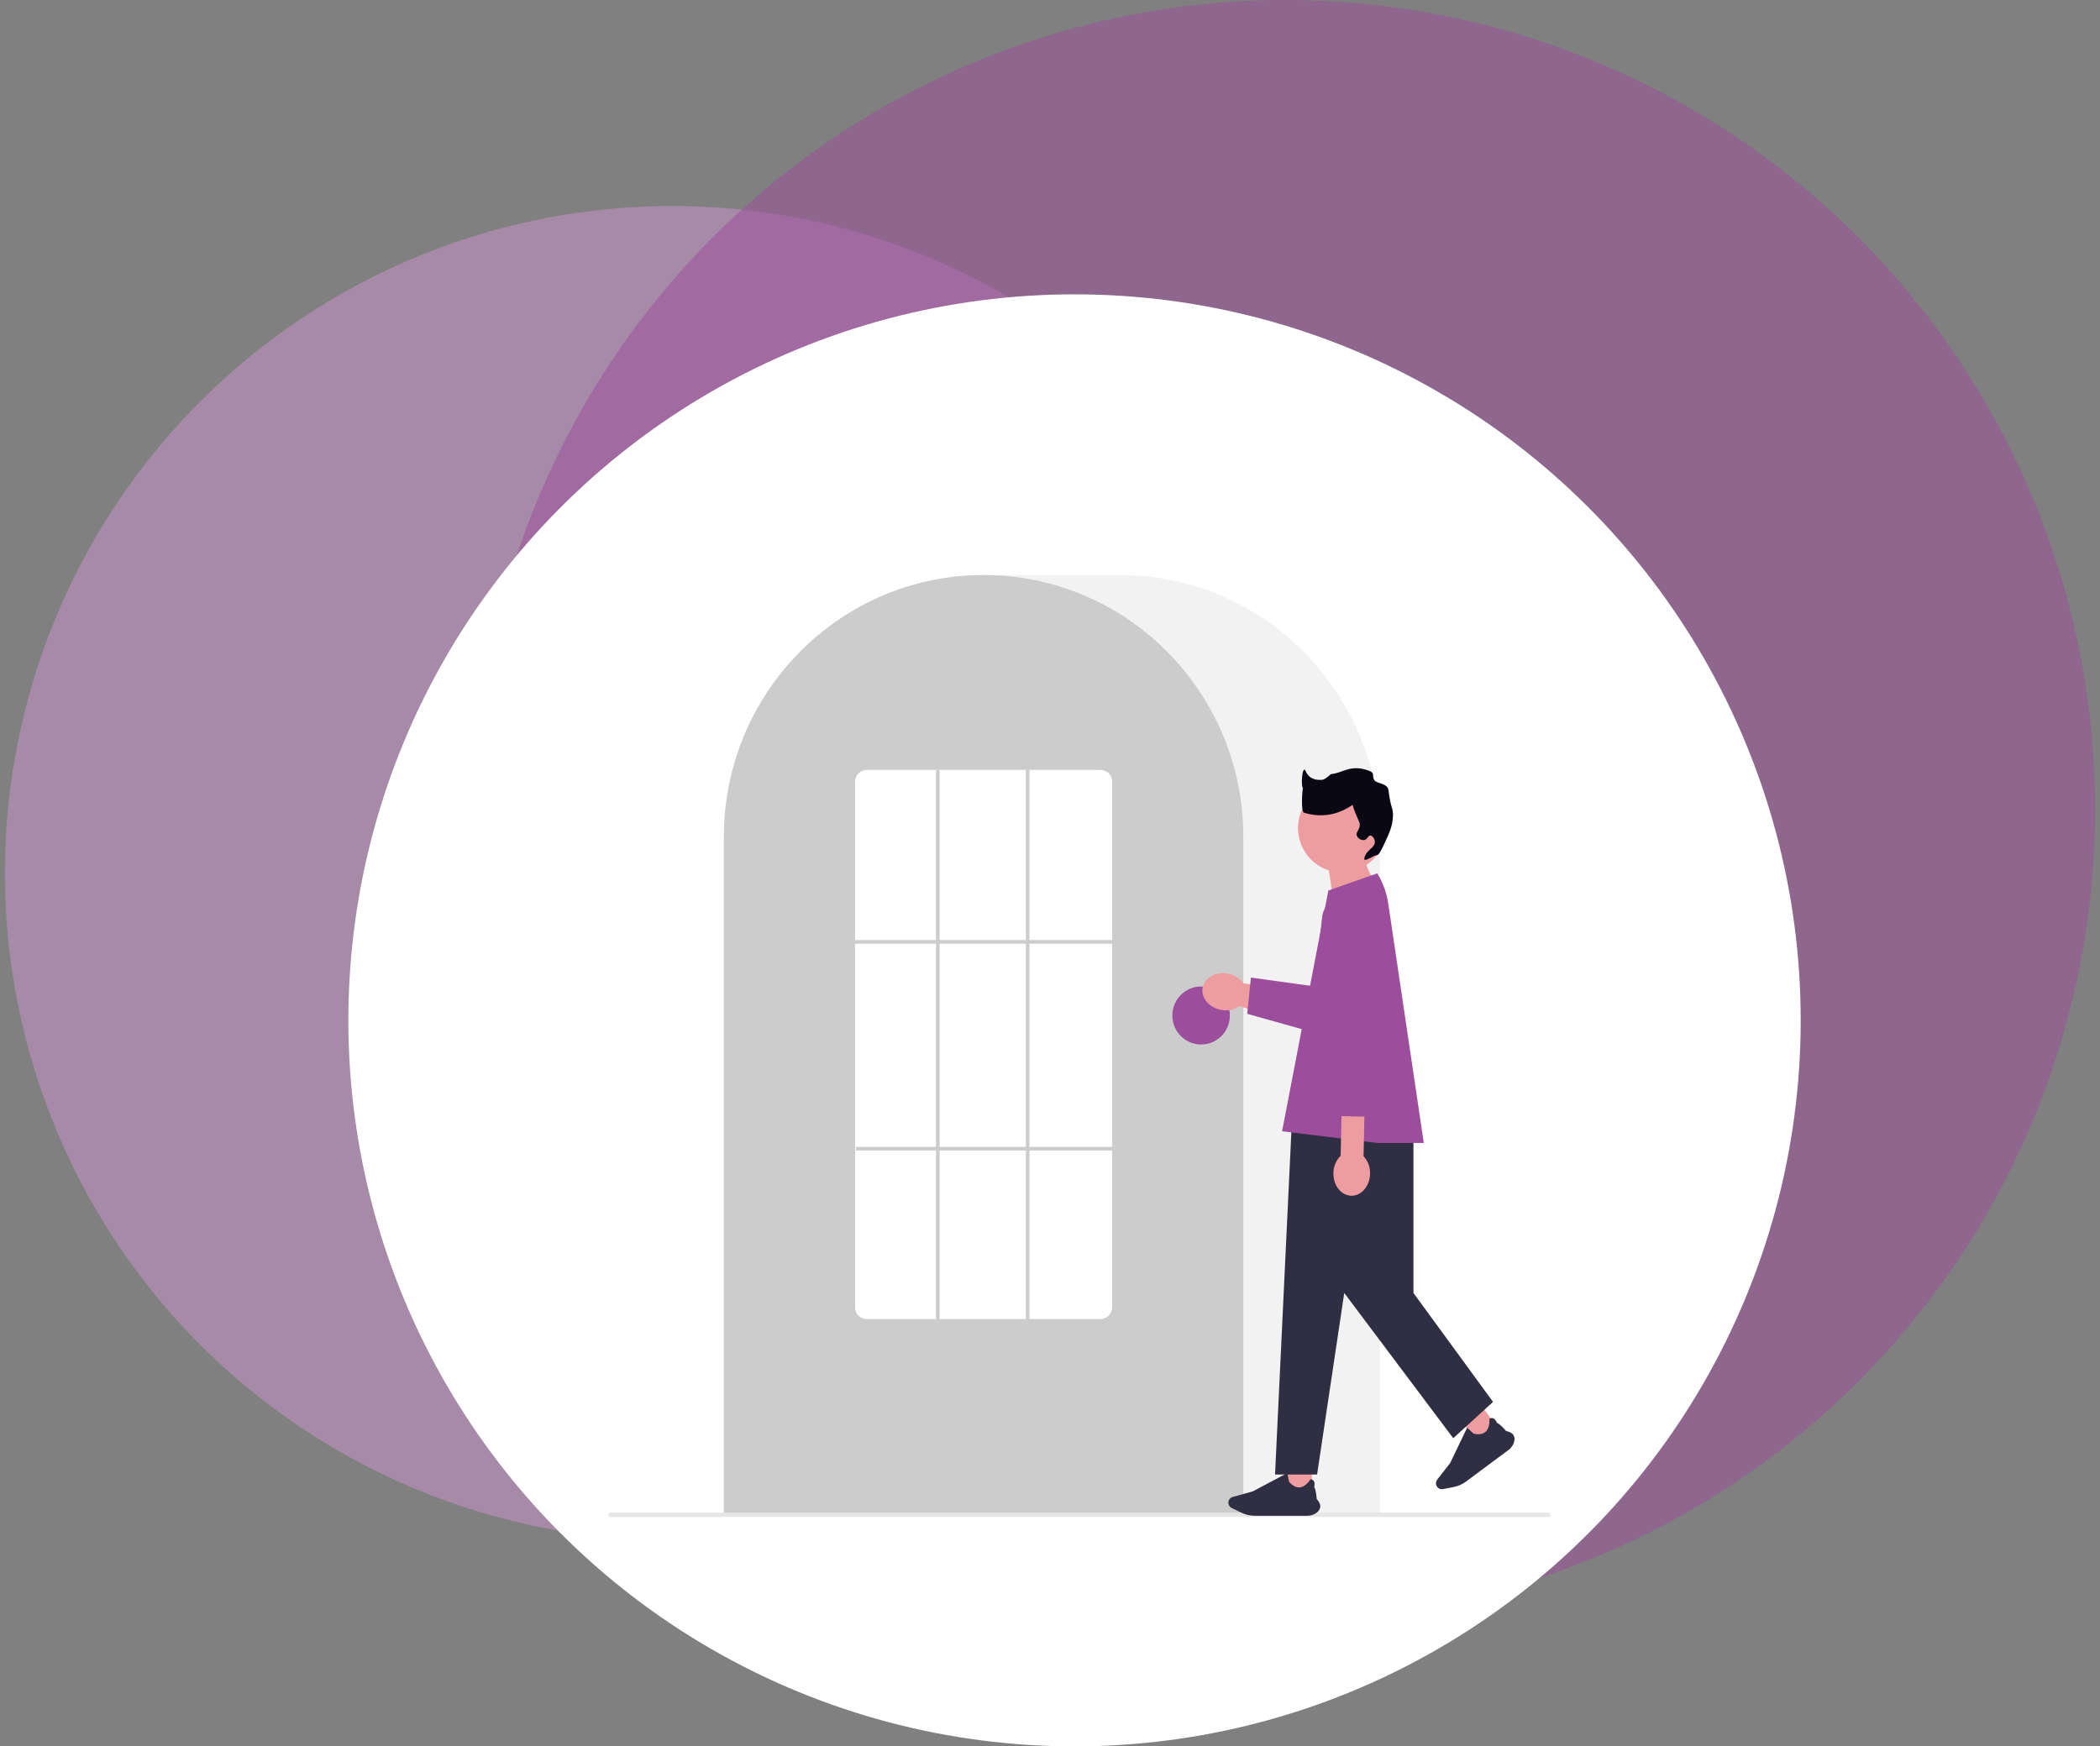
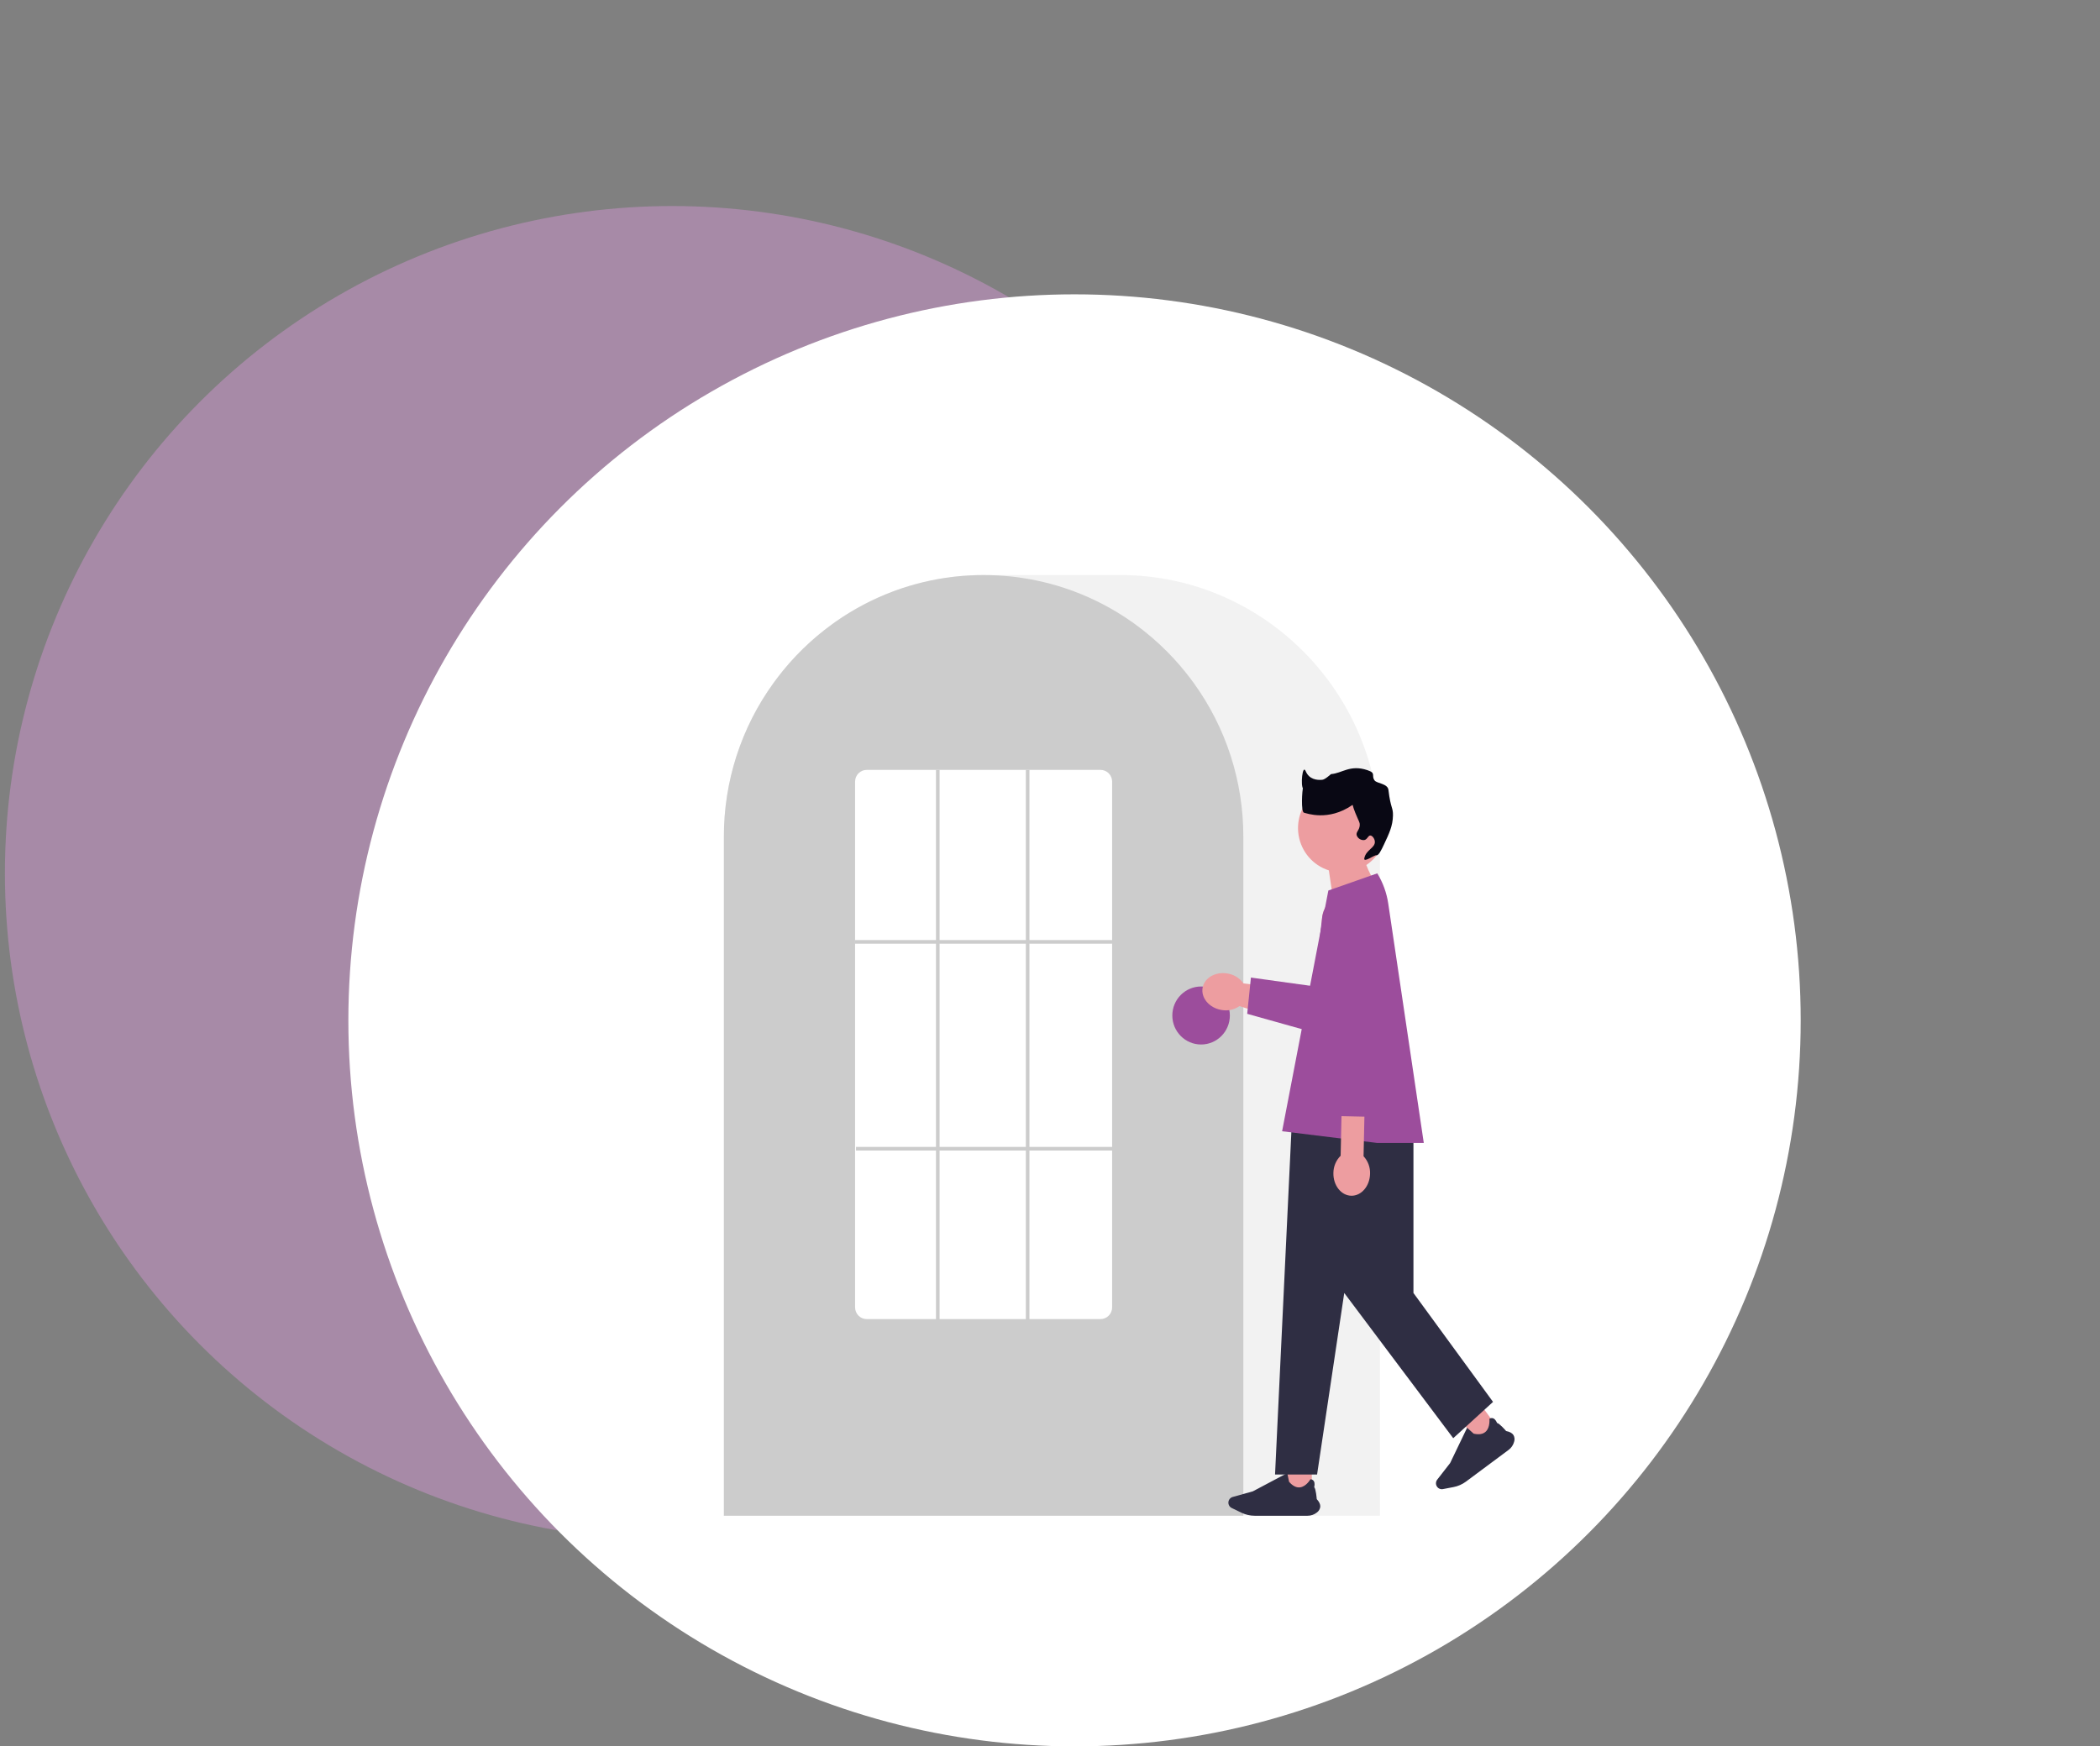
<svg xmlns="http://www.w3.org/2000/svg" width="214" height="178" viewBox="0 0 214 178" fill="none">
  <rect x="0" y="0" width="214" height="178" fill="#808080" stroke="none" />
  <g clip-path="url(#clip0_5558_51904)">
    <circle cx="68.5" cy="89" r="68" fill="#E29AE2" fill-opacity="0.4" />
-     <circle cx="131" cy="82.5" r="82.5" fill="#9C4D9C" fill-opacity="0.5" />
    <circle cx="109.5" cy="104" r="74" fill="white" />
    <path d="M140.622 154.493H73.767V85.308C73.767 70.588 85.64 58.612 100.234 58.612H114.155C128.749 58.612 140.622 70.588 140.622 85.308V154.493Z" fill="#F2F2F2" />
    <path d="M126.702 154.493H73.767V85.308C73.752 79.667 75.523 74.169 78.822 69.615C78.943 69.448 79.064 69.283 79.189 69.12C80.785 67.009 82.683 65.15 84.823 63.605C84.944 63.516 85.065 63.429 85.188 63.342C86.978 62.092 88.914 61.071 90.953 60.301C91.074 60.255 91.197 60.209 91.32 60.164C93.164 59.5 95.075 59.046 97.018 58.808C97.138 58.792 97.262 58.779 97.386 58.766C99.28 58.562 101.19 58.562 103.083 58.766C103.207 58.779 103.33 58.792 103.452 58.809C105.395 59.046 107.305 59.5 109.149 60.164C109.272 60.209 109.395 60.255 109.516 60.301C111.53 61.062 113.443 62.068 115.214 63.297C115.337 63.382 115.461 63.469 115.582 63.556C116.781 64.42 117.907 65.382 118.949 66.432C119.785 67.274 120.563 68.172 121.28 69.12C121.404 69.283 121.526 69.448 121.647 69.615C124.946 74.169 126.716 79.667 126.702 85.308L126.702 154.493Z" fill="#CCCCCC" />
    <path d="M122.397 106.461C124.016 106.461 125.328 105.137 125.328 103.505C125.328 101.872 124.016 100.549 122.397 100.549C120.779 100.549 119.466 101.872 119.466 103.505C119.466 105.137 120.779 106.461 122.397 106.461Z" fill="#9C4D9C" />
-     <path d="M157.846 154.612H62.154C62.069 154.612 62 154.514 62 154.392C62 154.271 62.069 154.172 62.154 154.172H157.846C157.931 154.172 158 154.271 158 154.392C158 154.514 157.931 154.612 157.846 154.612Z" fill="#E6E6E6" />
    <path d="M112.14 134.449H88.329C88.015 134.451 87.714 134.327 87.49 134.105C87.267 133.883 87.141 133.58 87.138 133.264V79.657C87.141 79.341 87.267 79.039 87.49 78.816C87.714 78.594 88.015 78.47 88.329 78.472H112.14C112.454 78.47 112.755 78.594 112.978 78.816C113.201 79.039 113.328 79.341 113.33 79.657V133.264C113.328 133.58 113.201 133.883 112.978 134.105C112.755 134.327 112.454 134.451 112.14 134.449Z" fill="white" />
    <path d="M113.331 95.817H87.138V96.187H113.331V95.817Z" fill="#CCCCCC" />
    <path d="M113.422 116.899H87.23V117.268H113.422V116.899Z" fill="#CCCCCC" />
    <path d="M95.747 78.472H95.38V134.634H95.747V78.472Z" fill="#CCCCCC" />
    <path d="M104.905 78.472H104.539V134.634H104.905V78.472Z" fill="#CCCCCC" />
    <path d="M140.215 93.845C140.215 94.061 140.19 94.275 140.14 94.486L138.03 103.544C137.959 103.85 137.828 104.139 137.646 104.395C137.464 104.65 137.234 104.866 136.969 105.032C136.704 105.197 136.409 105.308 136.101 105.359C135.793 105.409 135.479 105.398 135.176 105.325L126.717 102.678L126.304 102.549C126.036 102.735 125.734 102.865 125.415 102.932C125.097 102.999 124.768 103.001 124.449 102.938C123.221 102.719 122.371 101.711 122.55 100.685C122.73 99.66 123.87 99.008 125.098 99.226C125.419 99.277 125.727 99.392 126.004 99.564C126.281 99.737 126.521 99.963 126.711 100.229L126.717 100.231L126.738 100.235L134.101 101.153L134.719 93.622C134.777 92.907 135.105 92.242 135.637 91.767C136.17 91.291 136.863 91.042 137.574 91.071C138.284 91.099 138.956 91.404 139.448 91.921C139.94 92.439 140.215 93.128 140.215 93.845L140.215 93.845Z" fill="#ED9DA0" />
    <path d="M140.215 93.845C140.215 94.061 140.19 94.276 140.141 94.486L138.409 103.926C138.338 104.232 138.207 104.521 138.025 104.776C137.843 105.032 137.613 105.248 137.348 105.414C137.083 105.579 136.788 105.69 136.48 105.74C136.172 105.791 135.858 105.779 135.555 105.707L127.096 103.335L127.475 99.64L133.916 100.532L134.72 93.621C134.777 92.907 135.106 92.242 135.638 91.766C136.17 91.291 136.864 91.041 137.574 91.07C138.284 91.099 138.956 91.404 139.448 91.921C139.941 92.438 140.216 93.127 140.216 93.844L140.215 93.845Z" fill="#9C4D9C" />
    <path d="M151.201 143.592L149.158 145.111L150.664 147.172L152.707 145.652L151.201 143.592Z" fill="#ED9DA0" />
    <path d="M153.728 147.786L149.385 151.016C149.011 151.293 148.581 151.482 148.125 151.57L147.041 151.777C146.921 151.8 146.798 151.785 146.687 151.736C146.576 151.686 146.482 151.603 146.419 151.498C146.356 151.393 146.326 151.272 146.333 151.149C146.341 151.027 146.385 150.909 146.46 150.813L147.775 149.124L149.505 145.525L149.515 145.534C149.765 145.765 150.145 146.112 150.174 146.128C150.708 146.248 151.119 146.181 151.394 145.929C151.874 145.491 151.777 144.63 151.776 144.622L151.775 144.615L151.781 144.612C151.835 144.575 151.897 144.551 151.962 144.542C152.027 144.533 152.093 144.539 152.155 144.56C152.405 144.652 152.535 144.983 152.554 145.034C152.798 145.068 153.432 145.802 153.483 145.861C153.848 145.928 154.099 146.066 154.23 146.272C154.288 146.374 154.324 146.488 154.335 146.606C154.346 146.723 154.333 146.842 154.296 146.954C154.206 147.288 154.006 147.582 153.728 147.786Z" fill="#2F2E43" />
    <path d="M133.681 149.605H131.142V152.165H133.681V149.605Z" fill="#ED9DA0" />
    <path d="M133.247 154.494H127.852C127.388 154.493 126.93 154.388 126.512 154.186L125.517 153.703C125.407 153.65 125.317 153.565 125.257 153.458C125.196 153.351 125.17 153.229 125.181 153.107C125.192 152.985 125.239 152.869 125.317 152.775C125.395 152.68 125.499 152.612 125.617 152.58L127.668 152.007L131.179 150.146L131.182 150.159C131.247 150.495 131.349 151.001 131.362 151.032C131.722 151.448 132.092 151.64 132.461 151.602C133.105 151.536 133.533 150.786 133.538 150.778L133.541 150.772L133.548 150.773C133.613 150.776 133.677 150.794 133.734 150.825C133.792 150.857 133.842 150.901 133.879 150.955C134.026 151.179 133.937 151.523 133.922 151.575C134.098 151.749 134.177 152.719 134.183 152.797C134.437 153.07 134.558 153.331 134.543 153.575C134.529 153.692 134.491 153.805 134.431 153.907C134.371 154.008 134.291 154.096 134.195 154.163C133.926 154.379 133.592 154.496 133.248 154.494L133.247 154.494Z" fill="#2F2E43" />
    <path d="M144.037 109.585H131.872L129.933 150.29H134.217L136.985 131.788L148.092 146.589L152.147 142.889L144.037 131.787L144.037 109.585Z" fill="#2F2E43" />
    <path d="M141.241 84.397C141.241 83.562 141.011 82.742 140.577 82.03C140.143 81.318 139.522 80.741 138.782 80.364C138.043 79.987 137.215 79.823 136.389 79.892C135.563 79.961 134.772 80.259 134.104 80.754C133.436 81.248 132.917 81.92 132.605 82.694C132.293 83.468 132.199 84.314 132.335 85.139C132.471 85.963 132.83 86.734 133.374 87.365C133.917 87.996 134.624 88.462 135.414 88.713L136.281 94.49L140.699 90.776C140.699 90.776 139.745 89.55 139.233 88.167C139.851 87.755 140.357 87.195 140.708 86.537C141.058 85.879 141.241 85.144 141.241 84.397Z" fill="#ED9DA0" />
    <path d="M141.366 104.006L143.353 109.911L132.112 109.783L133.788 104.388L141.366 104.006Z" fill="#ED9DA0" />
    <path d="M140.351 89.017L135.366 90.765L130.653 115.304L140.351 116.498H145.091L141.469 92.096C141.307 91.004 140.927 89.957 140.351 89.017H140.351Z" fill="#9C4D9C" />
    <path d="M138.953 117.85L139.04 113.817L136.705 113.766L136.618 117.799C136.385 118.028 136.2 118.302 136.073 118.604C135.947 118.906 135.881 119.231 135.88 119.559C135.853 120.816 136.667 121.854 137.698 121.877C138.73 121.899 139.588 120.898 139.615 119.641C139.628 119.313 139.577 118.986 139.463 118.678C139.349 118.371 139.176 118.089 138.953 117.85V117.85Z" fill="#ED9DA0" />
    <path d="M140.259 87.174C140.492 87.214 140.766 86.644 141.027 86.089C141.574 84.927 141.922 84.189 141.949 83.144C141.971 82.254 141.726 82.488 141.488 80.51C141.409 79.857 140.304 79.858 140.079 79.549C139.699 79.025 140.282 78.809 139.337 78.496C137.566 77.907 136.765 78.822 135.641 78.9C135.612 78.902 135.055 79.452 134.743 79.481C134.198 79.531 133.411 79.444 133.058 78.607C132.728 77.823 132.51 80.113 132.805 80.397C133.063 80.67 133.295 80.968 133.498 81.285C133.51 81.335 132.978 79.719 132.805 80.197C132.68 80.541 132.566 82.768 132.883 82.835C133.149 82.891 135.354 83.745 137.8 82.06C137.887 82.001 137.805 82.096 138.107 82.835C138.489 83.767 138.575 83.818 138.568 84.075C138.554 84.63 138.14 84.794 138.261 85.159C138.321 85.311 138.429 85.438 138.568 85.522C138.706 85.605 138.868 85.641 139.029 85.624C139.353 85.557 139.409 85.152 139.644 85.159C139.845 85.166 140.083 85.471 140.104 85.779C140.149 86.429 139.196 86.607 139.029 87.484C138.935 87.979 140.044 87.137 140.258 87.174L140.259 87.174Z" fill="#090814" />
  </g>
  <defs>
    <clipPath id="clip0_5558_51904">
      <rect width="214" height="178" fill="white" />
    </clipPath>
  </defs>
</svg>